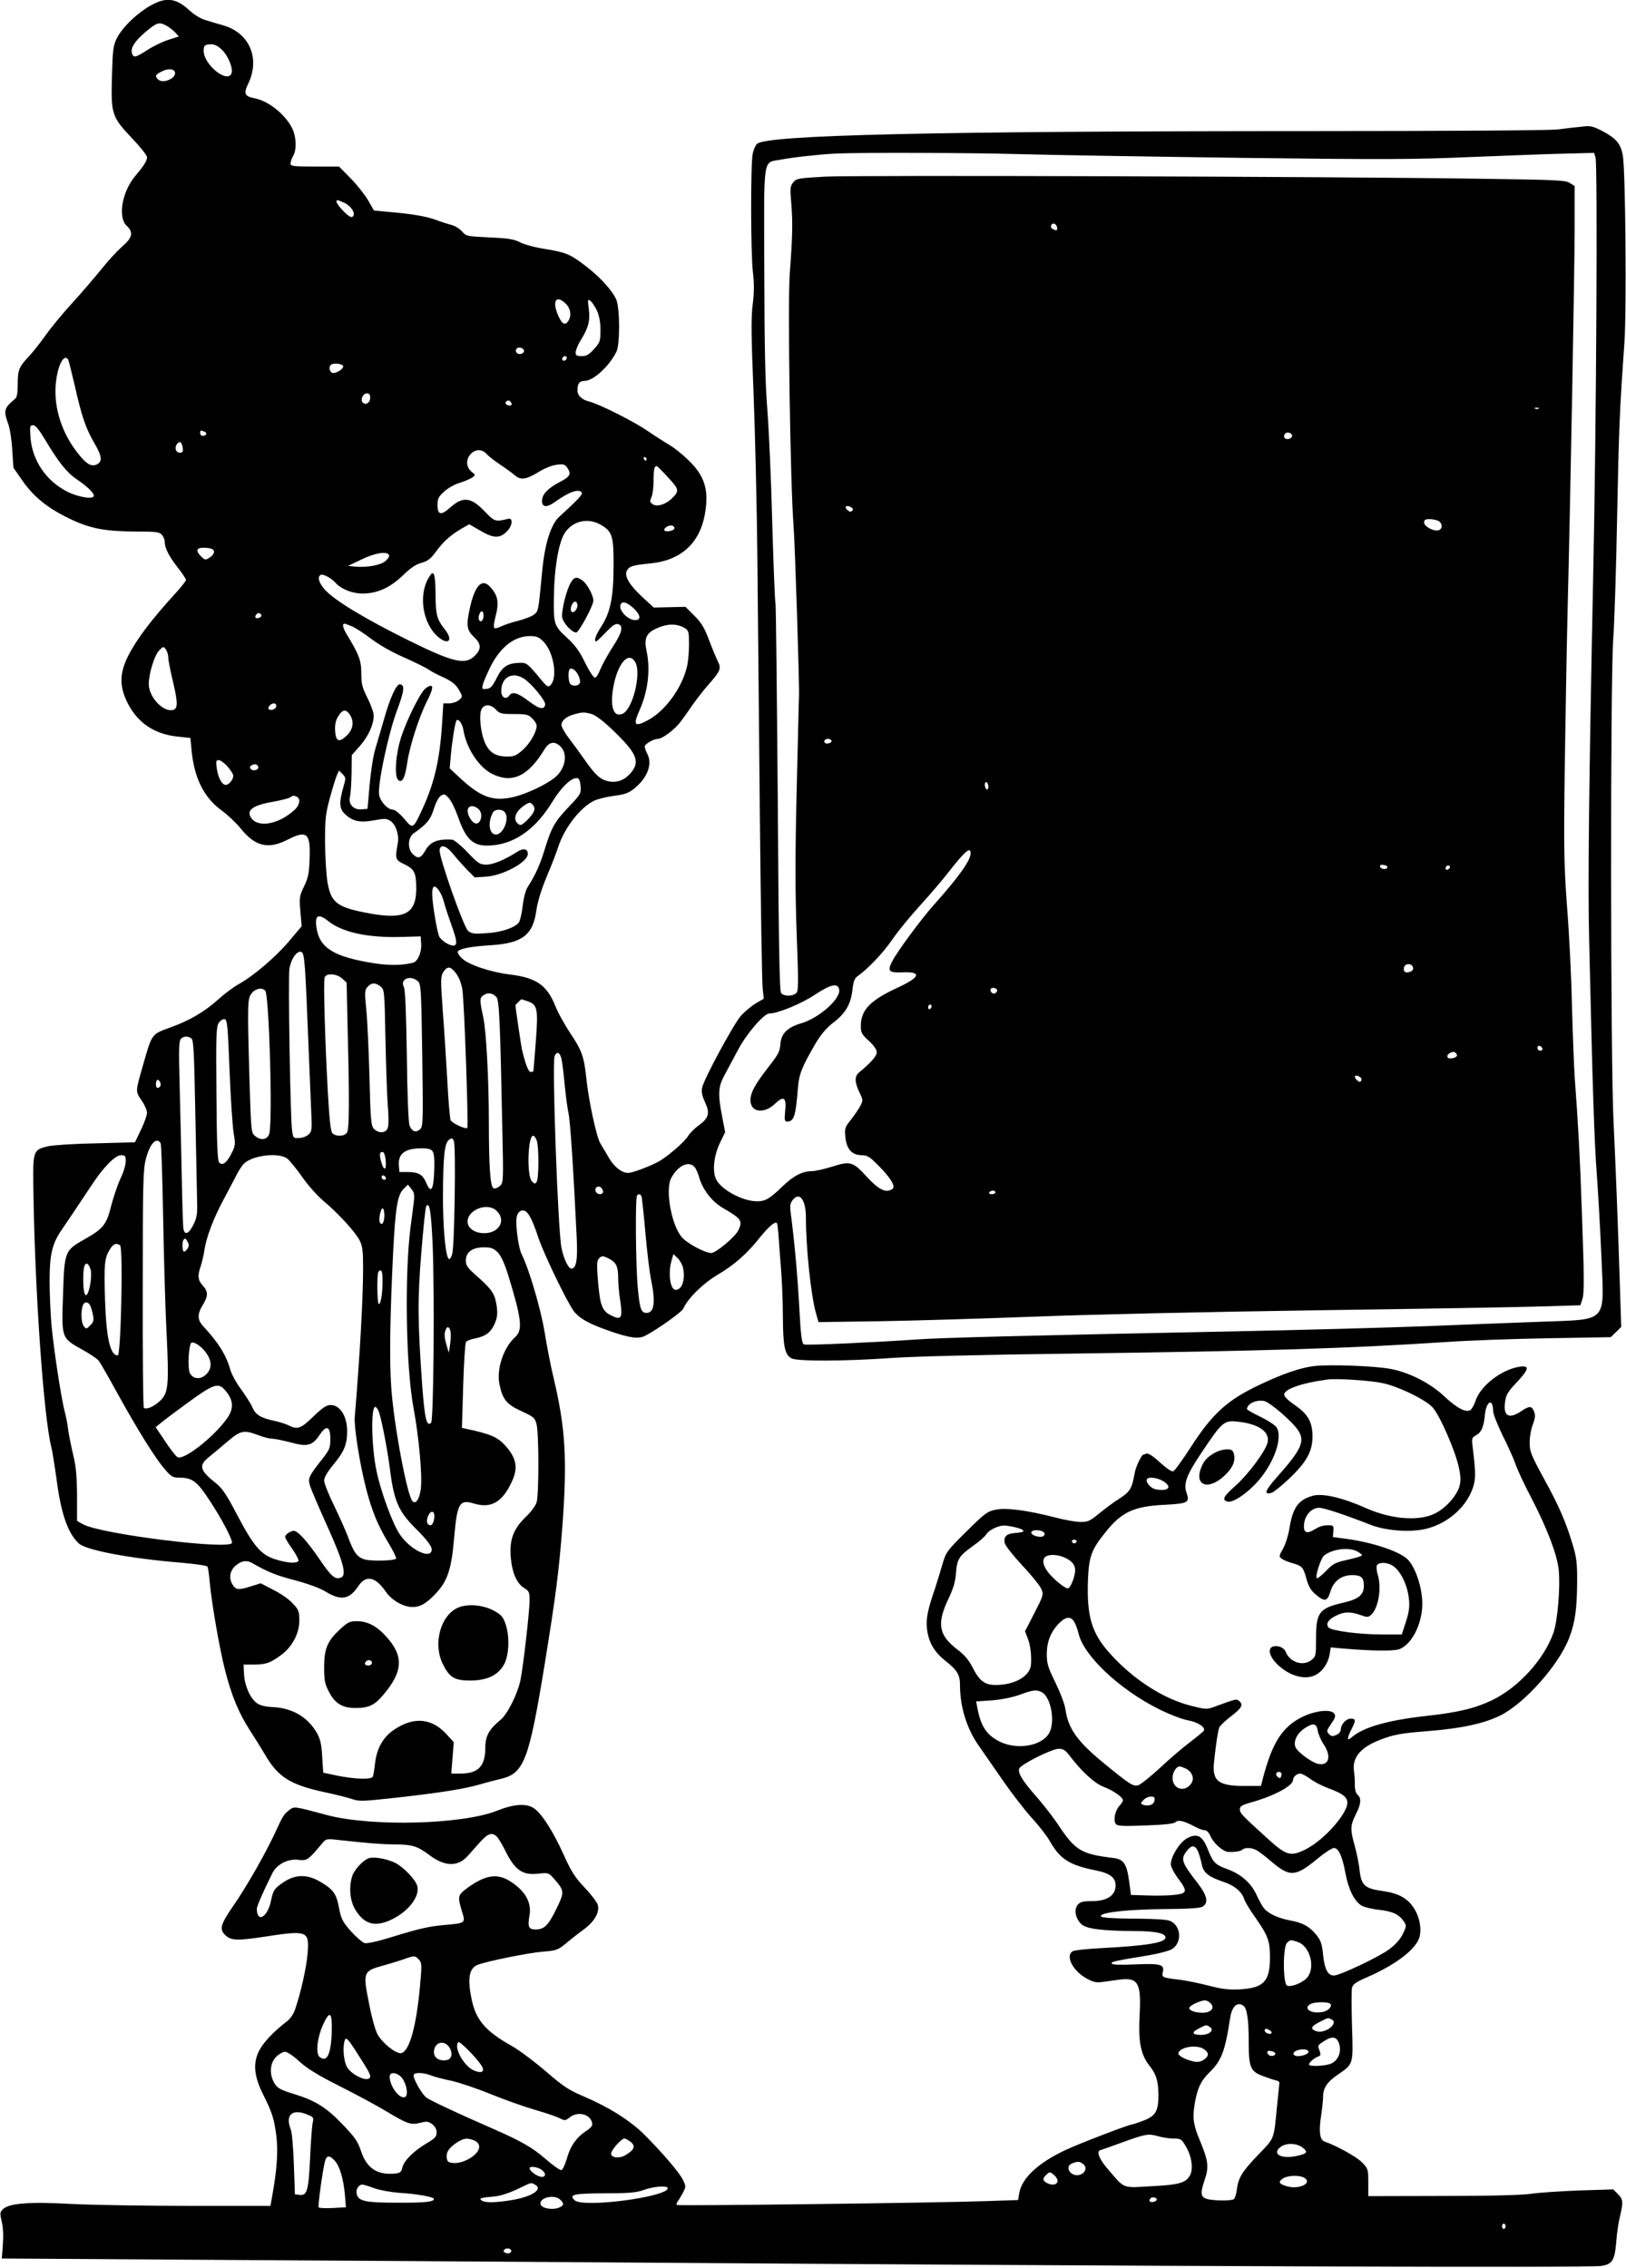
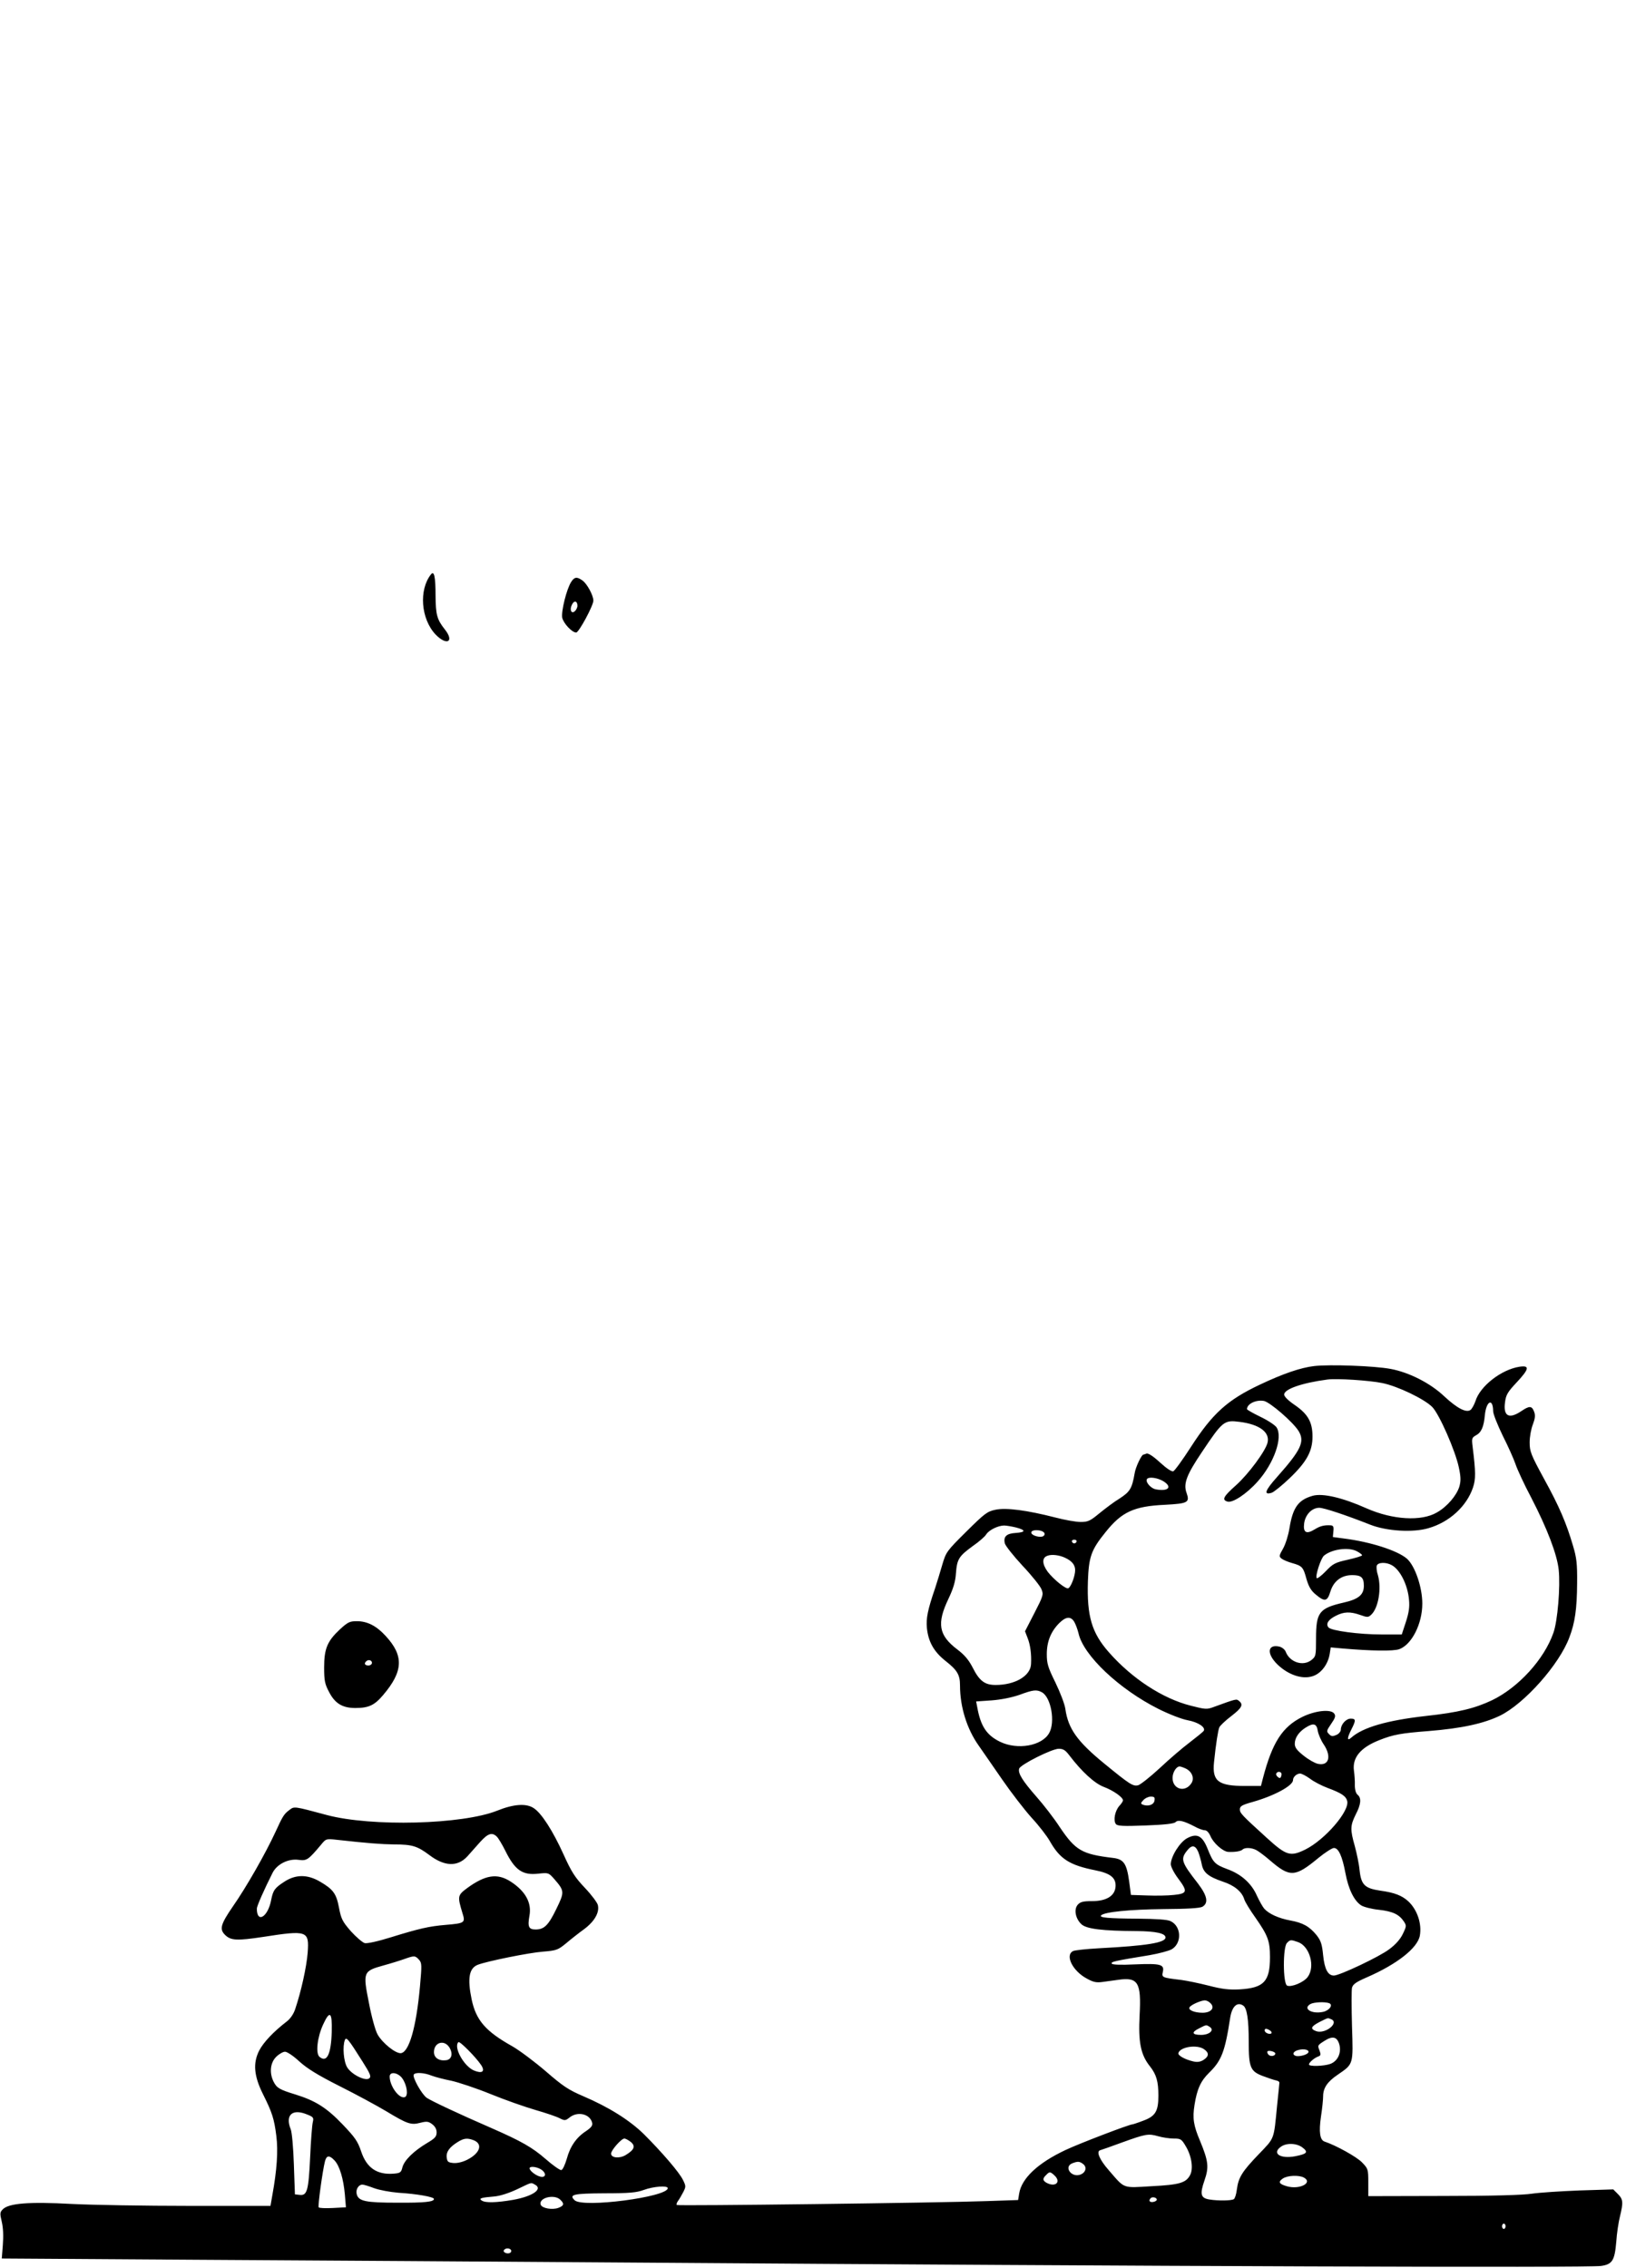
<svg xmlns="http://www.w3.org/2000/svg" version="1.0" width="918pt" height="1280pt" viewBox="0 0 918 1280" preserveAspectRatio="xMidYMid meet">
  <g transform="translate(0,1280) scale(0.1,-0.1)" fill="#000000" stroke="none">
-     <path d="M883 12785 c-86 -37 -190 -132 -225 -204 -19 -39 -22 -67 -26 -213 -6 -213 -1 -227 114 -349 46 -48 84 -96 84 -106 0 -21 -18 -49 -67 -107 -74 -88 -99 -233 -48 -280 40 -37 33 -68 -26 -118 -27 -24 -81 -82 -118 -129 -38 -47 -111 -132 -162 -188 -52 -56 -120 -139 -152 -184 -32 -45 -76 -100 -97 -122 -53 -56 -60 -74 -60 -154 0 -52 -4 -74 -16 -83 -61 -51 -65 -65 -38 -139 9 -24 20 -90 23 -146 l7 -103 50 -72 c64 -92 142 -155 264 -214 117 -57 201 -73 376 -74 114 0 133 -2 147 -18 10 -10 17 -28 17 -41 0 -34 24 -81 74 -145 25 -32 46 -63 46 -69 0 -6 -26 -39 -57 -73 -138 -151 -222 -262 -270 -357 -48 -97 -50 -169 -4 -262 56 -113 151 -178 281 -192 l75 -8 7 -75 c16 -154 70 -262 169 -334 33 -24 82 -70 108 -102 81 -101 155 -119 263 -64 111 57 132 39 126 -109 -3 -80 -8 -105 -31 -153 -26 -54 -28 -63 -21 -142 l7 -84 -71 -84 c-75 -89 -199 -195 -285 -243 -29 -16 -81 -55 -114 -85 -79 -71 -162 -120 -274 -160 -104 -38 -101 -34 -151 -210 -44 -153 -44 -149 -9 -200 17 -25 31 -56 31 -70 0 -14 -15 -57 -34 -96 l-34 -71 -218 -6 c-121 -2 -242 -10 -271 -16 -84 -20 -87 -25 -85 -214 7 -583 58 -1320 103 -1490 5 -21 18 -102 29 -181 25 -191 64 -302 126 -358 43 -38 293 -85 579 -108 77 -7 143 -16 146 -22 4 -5 9 -44 13 -87 11 -120 55 -375 87 -499 36 -142 78 -242 138 -335 26 -40 66 -104 89 -143 72 -124 143 -168 334 -209 62 -13 132 -31 156 -39 40 -14 60 -13 260 9 252 29 371 48 462 74 36 11 89 24 117 31 131 30 159 103 247 640 66 408 81 527 101 785 28 378 18 554 -50 840 -15 61 -37 175 -50 255 -22 134 -89 360 -129 439 -20 38 -38 180 -28 216 5 20 16 31 30 33 29 4 53 -37 92 -155 31 -92 156 -351 198 -411 31 -43 91 -76 212 -117 106 -37 157 -43 193 -24 72 38 205 133 214 152 27 60 112 143 194 192 94 55 167 119 241 213 47 58 84 90 94 79 3 -2 6 -31 9 -63 2 -33 8 -117 14 -189 6 -71 11 -197 11 -280 1 -165 11 -213 50 -232 34 -17 300 -16 555 2 121 9 518 19 1010 25 1118 15 1573 29 2135 66 129 9 390 18 580 21 l344 6 30 29 29 29 -7 217 c-12 380 -24 680 -36 932 -18 352 -19 2493 -2 2735 7 99 17 412 22 695 10 491 13 579 41 975 13 190 6 977 -9 1058 -12 66 -38 96 -113 136 -58 30 -69 32 -119 26 -30 -3 -93 -10 -140 -16 -49 -5 -629 -9 -1385 -9 -2125 0 -3081 -22 -3131 -72 -9 -8 -20 -33 -24 -54 -13 -54 -12 -571 1 -673 7 -61 7 -110 -1 -176 -10 -71 -9 -177 4 -495 9 -223 19 -648 22 -945 3 -297 9 -952 14 -1455 5 -503 12 -940 16 -971 l6 -56 -45 -26 c-25 -15 -62 -46 -84 -70 -43 -50 -209 -357 -219 -406 -5 -23 0 -46 16 -81 29 -62 22 -90 -33 -130 -24 -17 -51 -44 -61 -60 -21 -36 -123 -123 -175 -150 -55 -28 -143 -60 -164 -60 -36 0 -78 32 -108 83 -17 29 -39 66 -49 83 -22 33 -67 244 -80 370 -13 121 -25 155 -90 252 -32 48 -71 118 -85 155 -47 116 -107 158 -250 176 -116 14 -241 56 -278 93 -16 15 -26 32 -22 38 10 16 73 28 184 35 179 11 240 57 259 196 8 54 28 118 61 197 27 64 54 135 61 157 35 112 128 231 207 267 23 10 74 22 114 27 56 7 79 16 108 39 75 60 105 137 77 194 -9 17 -16 37 -16 44 0 15 50 44 76 44 20 0 79 42 112 79 13 14 46 60 74 101 28 41 75 101 104 133 60 68 67 85 47 124 -8 15 -30 68 -49 118 -27 72 -43 99 -84 140 l-50 50 -90 -2 -89 -2 -64 59 c-73 67 -104 119 -88 149 14 26 33 31 132 41 171 16 278 112 308 275 25 137 1 219 -93 308 -33 33 -81 71 -106 85 -25 15 -80 50 -124 80 -80 55 -278 154 -331 166 -40 10 -65 34 -65 62 0 39 11 54 40 54 49 0 138 81 180 164 21 42 20 248 -1 296 -24 53 -93 128 -173 189 -89 68 -110 76 -230 96 -54 8 -116 25 -139 37 -35 18 -65 23 -173 28 -128 6 -132 7 -155 33 -13 16 -40 32 -59 37 -19 5 -61 18 -92 30 -57 20 -133 33 -275 45 l-72 7 -32 56 c-17 30 -61 86 -98 124 l-67 68 -137 0 c-124 0 -137 2 -137 18 1 9 7 28 15 42 21 36 18 107 -5 155 -38 78 -135 156 -212 170 -57 11 -64 26 -37 82 69 142 8 286 -138 329 -32 9 -79 23 -104 31 -26 7 -64 31 -89 54 -66 62 -119 74 -187 44z m55 -129 c15 -8 37 -25 50 -38 l22 -24 -57 -18 c-32 -10 -85 -35 -119 -57 -68 -44 -80 -47 -89 -20 -9 30 14 67 77 121 65 54 75 57 116 36z m317 -139 c35 -35 62 -104 52 -131 -23 -59 -157 49 -157 127 0 31 7 37 43 37 20 0 40 -11 62 -33z m-268 -123 c13 -34 -67 -70 -95 -42 -18 18 -15 26 16 42 36 20 71 20 79 0z m4773 -464 c173 -5 736 -14 1250 -21 824 -10 978 -9 1300 5 201 8 438 17 528 19 l162 4 8 -26 c12 -46 5 -1508 -13 -2346 -24 -1173 -31 -1752 -23 -2070 19 -829 29 -1139 43 -1320 8 -110 20 -320 26 -466 16 -381 41 -354 -341 -369 -151 -5 -444 -17 -650 -25 -206 -8 -710 -22 -1120 -30 -1148 -23 -1614 -35 -1755 -45 -248 -17 -621 -34 -636 -28 -12 5 -18 46 -27 219 -11 189 -27 365 -48 524 -5 41 -3 54 12 73 39 48 74 -1 74 -101 0 -168 28 -435 56 -536 l15 -53 347 5 c191 3 586 15 877 26 310 12 977 27 1605 36 591 8 1164 18 1273 22 l199 6 9 26 c14 35 14 105 0 496 -11 323 -21 500 -41 770 -4 66 -11 244 -15 395 -3 151 -15 399 -27 550 -18 248 -20 326 -14 785 4 281 11 681 16 890 16 630 40 1925 40 2172 l0 233 -27 17 c-24 16 -72 18 -497 24 -857 13 -3548 21 -3710 12 -150 -9 -160 -10 -178 -33 -17 -21 -18 -33 -11 -114 9 -107 8 -185 -8 -396 -13 -169 3 -1191 21 -1425 8 -96 34 -906 31 -965 -1 -8 -6 -242 -13 -520 -9 -382 -9 -583 0 -825 11 -295 10 -321 -5 -332 -23 -18 -68 -16 -83 2 -9 11 -14 267 -19 1103 -5 599 -10 1093 -13 1098 -3 5 -11 207 -18 449 -6 242 -19 532 -28 645 -12 155 -16 346 -17 784 -2 661 -10 605 93 625 67 13 222 30 307 34 142 7 755 5 1045 -3z m-3815 -275 c39 -19 64 -60 47 -77 -8 -8 -21 -1 -52 29 -36 37 -50 63 -34 63 3 0 21 -7 39 -15z m4023 -138 c4 -19 -6 -21 -27 -8 -16 10 -5 34 12 28 7 -2 13 -11 15 -20z m-2773 -432 c28 -27 33 -71 11 -100 -19 -26 -38 -10 -61 50 -27 73 0 100 50 50z m176 -40 c12 -26 19 -64 19 -107 0 -64 -2 -70 -36 -108 -29 -32 -43 -40 -70 -40 -28 0 -34 4 -34 21 0 12 13 43 28 68 44 70 55 112 46 178 -7 55 -6 57 11 43 10 -8 26 -33 36 -55z m-413 -222 c5 -17 -26 -29 -40 -15 -6 6 -7 15 -3 22 9 14 37 9 43 -7z m242 -41 c0 -13 -12 -22 -22 -16 -10 6 -1 24 13 24 5 0 9 -4 9 -8z m-2815 -12 c3 -5 19 -69 36 -142 39 -174 63 -245 110 -326 46 -78 49 -108 14 -124 -32 -14 -61 5 -114 75 -92 121 -133 271 -113 406 13 91 46 145 67 111z m1552 -36 c5 -16 -43 -45 -61 -38 -19 7 -21 40 -3 48 20 8 60 2 64 -10z m153 -179 c0 -28 -25 -44 -42 -27 -15 15 1 52 23 52 14 0 19 -7 19 -25z m795 -26 c10 -15 -1 -23 -20 -15 -9 3 -13 10 -10 16 8 13 22 13 30 -1z m5802 -35 c-3 -3 -12 -4 -19 -1 -8 3 -5 6 6 6 11 1 17 -2 13 -5z m-8432 -176 c71 -120 122 -185 174 -220 62 -42 101 -79 101 -96 0 -22 -87 -9 -150 23 -120 61 -198 176 -208 307 -4 62 -3 68 15 68 13 0 33 -24 68 -82z m899 46 c18 -7 12 -24 -10 -24 -8 0 -14 7 -14 15 0 17 2 18 24 9z m6141 -24 c0 -8 -10 -16 -22 -18 -22 -3 -32 16 -16 32 12 11 38 2 38 -14z m-6263 -70 c2 -19 -1 -25 -17 -25 -23 0 -32 30 -14 51 15 18 26 8 31 -26z m1714 -31 c10 -12 46 -40 79 -62 33 -22 70 -49 82 -60 32 -28 63 -24 132 18 37 23 78 39 105 42 39 5 46 2 60 -19 23 -35 14 -49 -50 -82 -62 -33 -94 -67 -94 -103 0 -37 27 -39 73 -6 81 58 137 77 152 52 6 -9 -25 -42 -127 -135 -48 -43 -83 -155 -97 -309 -22 -229 -21 -223 -46 -244 -14 -10 -54 -26 -91 -35 -37 -9 -80 -24 -96 -32 -16 -8 -33 -12 -37 -9 -5 3 -3 29 5 58 23 88 17 124 -29 175 -45 49 -84 10 -112 -110 -24 -106 -21 -134 20 -172 43 -41 44 -68 6 -107 -54 -54 -121 -38 -371 85 -247 122 -421 227 -475 287 -34 38 -45 72 -25 84 13 8 60 -17 85 -45 31 -35 94 -60 152 -60 82 0 156 33 227 102 43 42 74 63 105 71 35 10 52 22 82 63 42 58 82 93 144 130 l44 25 61 -35 c76 -45 111 -46 151 -6 32 31 37 78 9 72 -74 -18 -77 -17 -133 41 -78 82 -124 87 -197 21 -50 -45 -70 -40 -70 16 0 35 6 47 38 76 21 19 59 41 88 49 28 9 59 22 70 30 19 14 19 15 -3 32 -33 27 -34 72 -3 103 26 26 62 25 86 -1z m904 -29 c0 -5 -2 -10 -4 -10 -3 0 -8 5 -11 10 -3 6 -1 10 4 10 6 0 11 -4 11 -10z m124 -107 c62 -67 63 -75 14 -121 -34 -31 -82 -44 -104 -27 -16 11 -16 17 -6 39 7 15 12 57 12 95 0 64 5 85 20 79 4 -2 33 -31 64 -65z m1037 -186 c-7 -7 -15 -6 -25 3 -22 17 -9 32 16 19 14 -8 17 -14 9 -22z m3310 -57 c24 -14 25 -46 0 -53 -28 -7 -81 22 -81 44 0 15 7 19 31 19 17 0 39 -5 50 -10z m-4731 -21 c67 -38 75 -63 74 -234 0 -176 -18 -262 -70 -342 -31 -48 -43 -83 -28 -83 3 0 28 23 54 51 31 33 54 50 66 47 36 -6 28 -46 -26 -128 -28 -43 -59 -100 -70 -126 -10 -27 -24 -49 -31 -49 -8 0 -33 38 -56 85 -30 63 -56 98 -96 135 -79 72 -82 80 -80 230 1 158 25 304 58 361 42 72 131 95 205 53z m417 -23 c-5 -14 -57 -21 -57 -7 0 14 31 30 47 24 8 -3 12 -11 10 -17z m-2599 -128 c2 -9 -8 -24 -23 -34 -26 -17 -27 -16 -52 8 -33 34 -22 50 30 46 30 -2 43 -8 45 -20z m988 -20 c4 -6 -4 -21 -19 -34 -28 -24 -103 -38 -172 -32 l-40 4 75 36 c76 37 143 48 156 26z m1379 -299 c41 -37 47 -69 11 -69 -43 0 -99 61 -81 90 11 18 33 11 70 -21z m-845 -43 c0 -27 -15 -42 -25 -26 -8 13 3 50 16 50 5 0 9 -11 9 -24z m-1255 4 c3 -6 -1 -13 -10 -16 -19 -8 -30 0 -20 15 8 14 22 14 30 1z m512 -65 c20 -8 68 -40 108 -70 43 -33 116 -75 183 -104 61 -27 123 -58 139 -68 15 -11 50 -30 78 -42 58 -26 81 -45 102 -85 15 -28 14 -31 -7 -48 -12 -10 -37 -18 -55 -18 l-32 0 -7 -112 c-13 -205 -43 -337 -113 -488 -51 -110 -52 -110 -101 -51 -24 28 -52 51 -62 51 -30 0 -70 42 -79 81 -12 51 50 345 101 481 41 110 44 141 17 146 -21 4 -59 -81 -94 -208 -15 -52 -36 -123 -46 -157 -11 -34 -25 -123 -32 -200 l-12 -138 -32 -3 c-46 -5 -78 29 -67 71 4 18 8 78 9 133 l1 102 47 53 c47 54 77 120 77 171 0 16 -16 60 -35 98 -30 59 -35 80 -35 137 0 73 -12 106 -73 207 -32 51 -38 76 -21 76 3 0 21 -7 41 -15z m1881 -11 c20 -13 22 -22 22 -92 0 -42 -5 -97 -11 -122 -28 -123 -124 -254 -223 -306 -74 -39 -83 -27 -45 58 48 109 62 228 39 336 -14 62 -2 95 42 118 67 35 128 38 176 8z m-799 -76 c57 -59 81 -203 39 -245 -14 -13 -20 -9 -54 32 -73 88 -81 95 -116 94 -71 -1 -101 -20 -133 -84 -25 -49 -35 -61 -58 -63 -26 -3 -27 -1 -21 25 4 15 25 63 46 106 56 107 132 166 219 167 39 0 51 -5 78 -32z m-2119 -89 c0 -15 12 -75 26 -134 30 -125 29 -159 -4 -163 -56 -8 -132 77 -132 147 0 57 31 160 57 188 25 26 26 26 39 8 8 -10 14 -31 14 -46z m2638 -29 c33 -64 -16 -262 -72 -288 -50 -23 -72 33 -55 140 23 142 89 220 127 148z m-323 -71 c8 -15 12 -35 9 -43 -8 -21 -50 -21 -58 0 -8 20 -8 69 0 77 11 11 35 -5 49 -34z m-309 -18 c44 -27 126 -127 122 -148 -6 -31 -33 -25 -89 17 -66 50 -95 59 -113 35 -19 -27 -46 -12 -46 25 0 77 61 111 126 71z m-1396 -155 c0 -16 -27 -29 -41 -20 -13 8 9 34 27 34 8 0 14 -6 14 -14z m1240 -21 c21 -23 31 -25 102 -25 70 0 82 -3 103 -25 14 -13 25 -32 25 -42 -1 -35 -37 -98 -78 -135 -36 -32 -49 -38 -88 -38 -65 0 -102 23 -126 78 -25 56 -35 160 -19 190 16 29 52 28 81 -3z m-826 -27 c27 -38 20 -86 -16 -119 -44 -42 -62 -35 -66 26 -2 36 3 59 18 83 23 38 43 41 64 10z m1366 2 c22 -6 67 -40 122 -93 136 -131 154 -177 97 -242 -35 -40 -79 -55 -127 -44 -42 9 -72 36 -130 119 -25 36 -65 91 -89 122 -24 31 -43 65 -43 76 0 25 27 48 70 60 47 13 59 14 100 2z m-724 -89 c17 -106 91 -217 169 -252 111 -51 198 -8 290 143 26 42 57 47 90 14 44 -44 26 -130 -38 -179 -50 -38 -152 -86 -219 -103 -117 -30 -188 -7 -301 96 l-68 63 6 71 c7 80 24 187 32 199 9 15 33 -15 39 -52z m2078 -60 c7 -11 -22 -23 -35 -15 -5 3 -7 10 -4 15 8 12 32 12 39 0z m-3413 -143 c16 -18 32 -41 35 -51 6 -20 -21 -57 -42 -57 -21 0 -43 42 -50 93 -6 40 -4 47 10 47 10 0 30 -15 47 -32z m177 -6 c5 -17 -27 -27 -41 -13 -9 9 -8 14 3 21 18 11 32 8 38 -8z m482 -109 c-26 -91 -25 -126 5 -155 43 -43 86 -53 166 -38 60 11 71 11 93 -3 31 -21 50 -78 42 -125 -16 -91 -15 -95 37 -120 57 -27 67 -48 67 -138 0 -140 -65 -175 -260 -140 -186 34 -220 58 -241 176 -7 41 -13 143 -14 225 0 134 3 161 28 254 16 57 33 114 40 128 l11 24 20 -20 c19 -19 19 -24 6 -68z m1338 -1 c3 -40 0 -46 -66 -115 -81 -85 -99 -118 -137 -242 -26 -85 -51 -141 -96 -212 -12 -19 -23 -61 -28 -107 -5 -42 -15 -84 -22 -93 -26 -31 -100 -55 -183 -60 -69 -5 -84 -3 -103 13 -26 22 -166 420 -161 457 5 35 39 24 78 -25 19 -24 54 -63 77 -87 l43 -43 63 4 c97 6 237 82 237 129 0 29 -26 34 -62 10 -69 -44 -134 -71 -172 -71 -36 0 -46 6 -107 70 -37 39 -76 70 -86 71 -83 5 -124 -12 -152 -62 -25 -44 -42 -48 -71 -19 -31 31 -27 94 6 117 74 52 94 76 113 136 11 36 27 67 39 75 19 13 24 11 45 -12 14 -14 37 -61 52 -104 49 -141 92 -175 205 -162 126 14 239 98 328 244 52 85 110 140 142 134 10 -2 16 -18 18 -46z m2302 -3 c0 -11 -4 -17 -10 -14 -5 3 -10 15 -10 26 0 11 5 17 10 14 6 -3 10 -15 10 -26z m-3906 -55 c25 -10 19 -48 -11 -75 -89 -82 -206 -103 -245 -45 -29 42 9 71 119 90 45 8 90 19 100 25 22 13 18 12 37 5z m1336 -49 c16 -20 6 -45 -35 -85 -29 -28 -37 -31 -50 -20 -31 25 -16 70 35 104 30 20 34 20 50 1z m-305 -25 c20 -22 14 -67 -10 -77 -29 -11 -71 68 -48 90 12 13 40 7 58 -13z m143 -12 c32 -32 -5 -128 -48 -128 -38 0 -48 66 -18 123 10 20 48 23 66 5z m2632 -234 c0 -40 -67 -134 -211 -295 -71 -80 -206 -263 -233 -317 -27 -53 -17 -63 58 -60 111 5 103 -26 -21 -84 -160 -73 -213 -128 -213 -219 0 -37 5 -47 45 -83 29 -27 45 -50 45 -65 0 -21 -31 -57 -101 -115 -25 -21 -24 -55 3 -111 21 -43 21 -46 5 -77 -10 -18 -33 -53 -53 -78 -34 -42 -36 -48 -31 -100 7 -67 38 -100 93 -100 30 0 45 -9 93 -58 69 -69 100 -120 79 -133 -37 -24 -76 -5 -147 72 -74 82 -92 87 -191 55 -45 -14 -97 -26 -116 -26 -53 0 -104 -26 -164 -84 -76 -73 -98 -86 -147 -86 -79 0 -199 64 -229 122 -24 46 -14 138 22 210 l28 58 -17 88 c-25 129 -22 169 13 233 16 30 51 95 77 144 48 91 146 205 177 205 47 0 181 55 257 106 91 60 131 68 137 27 7 -52 -115 -159 -213 -188 -79 -23 -115 -58 -119 -118 -3 -40 -12 -59 -62 -122 -79 -102 -106 -149 -107 -192 -2 -71 76 -83 139 -22 49 47 65 35 57 -41 -5 -51 -3 -60 10 -60 40 0 49 29 62 190 6 78 22 118 102 255 27 45 59 83 91 108 74 55 104 106 114 185 6 52 12 70 29 82 59 41 145 132 198 209 32 47 103 133 156 191 53 58 126 143 162 190 90 115 123 144 123 104z m2353 -79 c-4 -15 -36 -12 -41 3 -3 9 3 13 19 10 13 -1 23 -7 22 -13z m348 -8 c-13 -13 -26 -3 -16 12 3 6 11 8 17 5 6 -4 6 -10 -1 -17z m-5675 -186 c8 -31 26 -85 39 -121 34 -95 38 -119 21 -126 -18 -7 -68 21 -85 48 -12 19 -41 190 -41 244 0 17 3 34 7 37 14 14 44 -29 59 -82z m-651 -111 c80 -63 225 -94 415 -88 l105 3 3 -42 c3 -47 -19 -99 -45 -106 -55 -16 -139 -17 -225 -3 -224 36 -304 86 -321 199 -11 73 9 84 68 37z m-133 -270 c4 -52 12 -228 18 -390 7 -162 14 -347 17 -410 5 -107 4 -116 -15 -133 -11 -11 -36 -20 -54 -20 -31 -2 -33 0 -39 43 -10 68 -23 859 -15 912 8 53 40 101 65 96 13 -3 17 -22 23 -98z m6256 8 c2 -9 -5 -19 -17 -23 -28 -9 -40 1 -34 26 7 24 46 23 51 -3z m-5403 -32 c15 -19 30 -57 35 -88 11 -60 36 -775 28 -784 -10 -9 -86 27 -94 44 -4 9 -13 114 -19 232 -7 118 -18 297 -26 396 -12 168 -11 184 4 208 23 35 41 33 72 -8z m-643 -29 l25 -23 6 -274 c10 -385 9 -548 -3 -571 -13 -23 -62 -26 -83 -5 -10 10 -17 72 -26 232 -16 284 -26 628 -18 648 10 25 69 21 99 -7z m426 -14 c19 -17 20 -34 26 -419 5 -380 5 -402 -13 -418 -23 -21 -46 -12 -59 22 -6 16 -13 183 -15 394 -4 248 -9 373 -17 388 -23 44 36 69 78 33z m-209 -31 c21 -17 22 -25 27 -287 3 -149 9 -319 13 -379 6 -63 6 -119 0 -133 -11 -29 -51 -31 -77 -5 -17 17 -20 45 -26 293 -4 151 -12 323 -18 382 -10 98 -9 109 7 127 22 25 46 25 74 2z m3481 -22 c0 -5 -5 -12 -11 -16 -14 -8 -33 11 -25 25 7 11 36 4 36 -9z m-4132 -2 c21 -28 42 -716 23 -803 -8 -37 -46 -45 -80 -17 -23 18 -23 23 -32 303 -13 451 -12 472 12 503 22 28 60 34 77 14z m1305 -36 c16 -18 21 -145 33 -742 7 -301 6 -305 -14 -324 -12 -10 -27 -16 -35 -13 -19 7 -27 120 -27 377 0 237 -15 513 -31 585 -22 104 -22 112 1 128 24 17 52 13 73 -11z m176 -23 c56 -20 60 -42 46 -229 -7 -91 -13 -166 -14 -167 -1 -2 -7 -3 -15 -3 -13 0 -30 45 -50 131 -4 20 -36 234 -36 245 0 3 31 34 34 34 2 0 17 -5 35 -11z m2281 -28 c0 -6 -4 -13 -10 -16 -5 -3 -10 1 -10 9 0 9 5 16 10 16 6 0 10 -4 10 -9z m-3964 -361 c6 -157 17 -316 23 -354 11 -64 10 -72 -11 -114 -27 -54 -51 -73 -70 -54 -10 10 -14 100 -16 389 -3 331 -1 378 13 400 9 13 24 23 33 21 15 -3 18 -34 28 -288z m-216 180 c13 -8 16 -73 23 -432 5 -233 9 -457 10 -498 2 -61 -2 -84 -21 -122 -25 -51 -49 -62 -56 -25 -3 12 -7 150 -10 307 -3 157 -9 390 -12 517 -5 180 -4 236 6 248 14 17 38 19 60 5z m7628 -58 c2 -7 -3 -12 -12 -12 -9 0 -16 7 -16 16 0 17 22 14 28 -4z m-483 -42 c-8 -13 -45 -19 -52 -8 -10 17 28 40 44 27 7 -6 11 -15 8 -19z m-5054 -21 c4 -19 12 -86 18 -149 6 -63 16 -133 21 -155 9 -35 28 -320 46 -700 6 -124 -2 -175 -30 -175 -17 0 -43 54 -56 117 -20 97 -54 1042 -39 1081 12 32 32 23 40 -19z m4508 -98 c7 -5 10 -14 6 -20 -5 -9 -10 -9 -21 0 -26 22 -14 38 15 20z m-6774 -51 c-3 -6 -10 -10 -16 -10 -10 0 -12 33 -2 44 9 9 26 -22 18 -34z m2125 -306 c13 -32 13 -214 0 -234 -8 -13 -12 -13 -27 3 -30 29 -23 257 7 257 6 0 15 -12 20 -26z m-463 -324 c-3 -198 -8 -305 -16 -325 -10 -23 -14 -27 -21 -15 -17 32 -30 191 -29 359 1 218 9 289 34 308 17 12 20 11 28 -9 5 -13 7 -156 4 -318z m-1660 308 c4 -7 10 -193 14 -413 4 -220 12 -512 19 -649 15 -306 11 -349 -37 -393 -35 -33 -78 -51 -91 -38 -4 4 -7 307 -6 673 0 596 2 674 18 732 22 85 59 125 83 88z m1534 -44 c9 -11 13 -41 11 -98 -3 -121 -18 -148 -45 -83 -20 47 -42 61 -101 62 l-51 0 -3 38 c-5 65 34 95 124 96 36 1 56 -4 65 -15z m-263 -58 c4 -56 -12 -55 -27 1 -11 39 -6 56 12 50 7 -2 13 -25 15 -51z m-1468 -1 c0 -19 -13 -63 -30 -97 -16 -35 -39 -103 -52 -153 -27 -107 -44 -129 -148 -188 -115 -65 -116 -67 -124 -312 -9 -249 -10 -246 108 -312 44 -24 87 -53 95 -65 9 -12 56 -94 104 -182 112 -203 217 -372 269 -430 34 -40 45 -46 79 -46 75 0 101 -19 174 -131 67 -102 125 -212 125 -236 0 -44 -749 49 -843 105 l-32 18 0 145 c-1 112 -6 163 -22 229 -11 47 -24 110 -28 140 -3 30 -13 78 -20 105 -19 70 -63 358 -75 495 -5 63 -10 172 -10 241 0 143 14 207 63 280 41 60 118 175 175 261 66 100 132 168 165 168 24 0 27 -4 27 -35z m913 15 c14 -12 52 -58 84 -104 32 -46 85 -105 118 -133 82 -68 181 -176 205 -223 17 -33 20 -59 20 -162 0 -172 -20 -516 -47 -834 -5 -58 27 -259 63 -402 34 -131 67 -211 127 -310 27 -45 47 -86 43 -89 -13 -13 -143 -15 -179 -4 -42 14 -60 39 -93 129 -14 37 -50 117 -80 179 -30 61 -54 123 -54 137 0 17 19 50 55 93 59 72 75 111 75 185 0 85 -40 148 -93 148 -24 0 -45 -14 -98 -65 -71 -69 -90 -75 -139 -50 -16 8 -53 20 -82 26 -76 16 -106 35 -123 76 -8 19 -37 65 -64 102 -27 36 -54 86 -61 111 -22 81 -68 154 -152 244 -34 36 -35 69 -3 121 31 51 31 75 0 109 -28 31 -31 56 -11 112 7 22 16 60 20 87 11 75 52 182 108 286 28 53 62 116 74 141 13 25 32 54 43 64 52 47 197 63 244 26z m2299 -47 c8 -10 20 -37 26 -60 20 -68 71 -134 132 -170 106 -62 114 -72 89 -126 -16 -36 -127 -129 -153 -129 -35 0 -135 53 -166 89 -59 66 -95 267 -61 333 38 72 100 101 133 63z m-1745 -69 c-9 -9 -28 6 -21 18 4 6 10 6 17 -1 6 -6 8 -13 4 -17z m159 -129 c-3 -27 -10 -84 -16 -125 -37 -267 -29 -806 15 -1038 30 -162 50 -381 41 -455 -8 -58 -28 -89 -47 -70 -30 30 -106 434 -120 643 -11 149 -7 409 11 770 13 245 24 315 58 349 l25 25 20 -25 c16 -19 18 -33 13 -74z m1068 54 c-9 -15 -34 -10 -41 7 -9 23 19 38 34 17 7 -9 10 -20 7 -24z m2216 1 c0 -5 -9 -10 -21 -10 -11 0 -17 5 -14 10 3 6 13 10 21 10 8 0 14 -4 14 -10z m-1996 -32 c2 -13 12 -106 21 -208 9 -102 23 -216 31 -253 26 -128 18 -187 -26 -187 -30 0 -38 22 -49 140 -12 126 -15 513 -4 523 12 13 23 7 27 -15z m-1181 -270 c11 -289 5 -984 -9 -998 -25 -25 -36 21 -50 207 -26 364 -27 490 -5 756 11 136 23 252 27 258 19 31 28 -26 37 -223z m362 197 c54 -53 13 -125 -71 -125 -54 0 -94 28 -94 65 0 69 115 111 165 60z m-635 -24 c0 -40 -13 -61 -25 -41 -9 15 4 80 15 80 6 0 10 -18 10 -39z m-1110 -151 c8 -15 7 -25 -3 -40 -8 -11 -17 -17 -20 -13 -9 8 -9 58 0 66 9 10 11 9 23 -13z m-382 -18 c18 -12 5 -622 -13 -622 -43 0 -65 98 -72 316 -6 199 -3 233 27 282 20 32 34 38 58 24z m2132 -40 c19 -20 37 -59 59 -128 77 -251 83 -311 40 -350 -66 -59 -107 -182 -89 -267 17 -85 41 -114 125 -152 67 -31 75 -37 84 -72 14 -47 14 -396 1 -441 -5 -19 -32 -56 -63 -85 -70 -68 -92 -129 -83 -231 8 -85 35 -145 76 -169 27 -17 30 -23 30 -70 0 -60 -35 -366 -51 -447 -15 -77 -73 -193 -111 -225 -67 -55 -88 -93 -88 -159 0 -105 -40 -146 -141 -146 l-51 0 7 89 7 88 -38 42 c-85 94 -185 104 -297 30 -62 -41 -99 -104 -109 -188 -4 -36 -10 -72 -13 -78 -6 -18 -101 -15 -200 5 l-80 17 -6 91 c-4 74 -11 100 -32 137 -52 87 -136 136 -244 142 -44 2 -74 9 -92 22 -38 27 -70 99 -73 163 l-3 55 60 0 c67 1 91 9 152 54 62 45 103 122 103 193 0 52 -3 62 -36 97 -19 22 -68 57 -109 77 l-73 38 -54 -17 c-71 -22 -84 -21 -102 5 -26 37 -20 83 15 112 33 28 62 32 95 13 83 -48 134 -69 239 -96 72 -19 140 -44 170 -62 89 -55 137 -48 188 29 44 65 97 54 157 -34 33 -47 98 -84 149 -84 44 0 79 20 132 77 66 70 88 137 103 313 17 197 30 219 112 194 96 -29 160 7 213 122 38 79 27 136 -38 207 -42 46 -84 64 -215 92 l-28 6 7 237 c4 130 11 242 16 248 6 7 26 15 47 19 62 12 92 33 114 82 15 35 18 55 13 96 -10 73 -24 95 -104 167 -61 53 -71 67 -71 95 0 48 37 75 102 75 41 0 54 -5 78 -28z m1046 -86 c15 -66 -5 -126 -41 -126 -31 0 -44 91 -24 164 l11 38 23 -22 c13 -12 27 -37 31 -54z m-416 49 c39 -20 50 -43 50 -107 0 -29 5 -88 12 -131 14 -95 6 -109 -46 -84 -56 26 -67 54 -79 187 -8 94 -8 122 3 135 16 19 24 19 60 0z m-2928 -61 c4 -16 3 -54 -3 -86 -18 -90 -39 -72 -39 32 0 65 7 93 23 87 6 -2 14 -17 19 -33z m1648 -61 c0 -73 -10 -133 -21 -133 -10 0 -12 173 -2 183 16 17 23 3 23 -50z m-1651 -141 c5 -9 12 -34 16 -54 6 -30 3 -40 -16 -59 -21 -21 -23 -21 -36 -4 -14 20 -17 74 -7 113 8 26 30 29 43 4z m2035 -149 c2 -16 1 -48 -3 -73 l-7 -45 -12 40 c-13 45 -15 66 -6 89 9 24 22 19 28 -11z m-1377 -123 c30 -44 29 -85 -2 -116 -32 -32 -74 -29 -93 6 -12 24 -9 130 5 167 8 20 62 -14 90 -57z m100 -202 c52 -57 56 -107 14 -165 -78 -108 -245 -237 -279 -217 -10 6 -41 46 -70 90 l-53 79 28 23 c15 13 86 66 157 118 139 101 167 111 203 72z m870 -121 c14 -31 49 -209 63 -317 23 -188 48 -248 144 -344 76 -76 100 -110 92 -131 -16 -44 -126 15 -180 97 -40 59 -107 243 -130 355 -29 135 -33 363 -7 363 4 0 13 -11 18 -23z m-272 -158 c0 -51 -4 -61 -45 -113 -78 -99 -83 -110 -69 -153 6 -21 50 -123 97 -227 91 -202 111 -277 77 -290 -34 -12 -54 5 -124 108 -66 97 -120 156 -142 156 -19 0 -49 -21 -49 -34 0 -7 18 -38 41 -69 22 -32 37 -62 34 -67 -10 -15 -64 -12 -130 9 -81 25 -123 74 -216 251 -59 113 -83 149 -119 178 -94 75 -101 101 -36 152 24 19 71 59 105 88 70 59 89 62 169 32 29 -11 64 -20 78 -20 15 0 62 -10 105 -21 94 -26 123 -19 164 43 38 57 60 49 60 -23z m587 -445 c-4 -34 -16 -49 -31 -40 -14 9 -14 32 0 57 15 29 35 18 31 -17z" />
    <path d="M2433 9558 c-69 -87 -57 -251 26 -339 64 -66 108 -41 52 29 -44 56 -51 82 -52 190 0 108 -8 143 -26 120z" />
    <path d="M3225 9516 c-26 -40 -57 -165 -51 -202 7 -32 55 -84 79 -84 15 0 97 152 97 180 0 30 -36 96 -62 114 -31 22 -45 20 -63 -8z m35 -135 c0 -10 -7 -24 -15 -31 -20 -17 -31 10 -15 39 12 24 30 19 30 -8z" />
-     <path d="M2404 8916 c-29 -20 -106 -175 -139 -276 -31 -95 -40 -219 -17 -242 21 -21 39 11 51 96 13 92 66 257 110 345 43 84 41 109 -5 77z" />
-     <path d="M2585 3726 c-99 -44 -142 -206 -84 -320 37 -74 66 -91 153 -91 97 0 161 31 194 95 27 55 30 162 4 230 -14 38 -25 49 -71 73 -61 30 -144 36 -196 13z" />
    <path d="M1918 3603 c-70 -66 -88 -108 -88 -214 0 -75 4 -94 28 -139 33 -64 75 -90 148 -90 75 0 108 15 157 73 114 134 118 222 14 334 -52 57 -104 83 -162 83 -41 0 -51 -5 -97 -47z m182 -188 c0 -8 -9 -15 -20 -15 -20 0 -26 11 -13 23 12 13 33 7 33 -8z" />
    <path d="M7420 5090 c-77 -9 -176 -43 -305 -104 -185 -87 -269 -163 -391 -352 -47 -73 -92 -135 -100 -138 -9 -3 -38 16 -75 50 -38 35 -66 53 -76 50 -8 -3 -16 -6 -18 -6 -10 0 -44 -71 -49 -105 -15 -86 -26 -104 -84 -142 -32 -19 -83 -58 -115 -84 -52 -43 -64 -49 -106 -49 -26 0 -89 11 -142 25 -160 41 -279 57 -339 44 -47 -10 -61 -21 -165 -124 -111 -110 -114 -115 -135 -186 -12 -41 -30 -101 -41 -134 -42 -122 -51 -170 -46 -223 8 -79 40 -135 106 -187 66 -52 81 -78 81 -138 0 -121 39 -246 106 -340 24 -34 83 -120 133 -192 49 -71 123 -167 164 -213 42 -45 89 -106 105 -135 57 -100 111 -134 256 -163 86 -17 118 -43 114 -93 -4 -52 -52 -81 -133 -81 -49 0 -66 -4 -80 -20 -23 -25 -14 -78 20 -110 28 -27 119 -38 312 -39 110 -1 163 -13 163 -36 0 -30 -107 -47 -375 -61 -72 -4 -138 -11 -147 -16 -46 -23 -3 -111 76 -154 39 -22 56 -25 92 -20 24 3 64 9 88 12 111 16 130 -15 120 -199 -8 -153 6 -224 58 -289 37 -47 48 -86 48 -166 0 -88 -17 -116 -85 -141 -31 -12 -59 -21 -62 -21 -17 0 -300 -108 -378 -145 -155 -73 -247 -159 -261 -245 l-6 -37 -177 -6 c-274 -10 -1744 -28 -1750 -22 -3 3 0 14 7 23 7 9 20 32 29 49 16 31 16 35 -1 69 -19 41 -117 155 -221 259 -81 79 -197 152 -342 214 -84 36 -114 56 -211 140 -63 54 -148 118 -190 142 -150 84 -204 146 -229 263 -25 120 -15 178 35 197 52 20 289 68 368 74 76 6 85 10 130 47 27 23 73 59 102 80 59 44 88 95 77 137 -4 14 -36 57 -73 96 -56 59 -76 90 -121 190 -60 132 -124 232 -168 260 -42 28 -113 23 -205 -14 -197 -79 -711 -92 -963 -25 -190 51 -183 50 -213 27 -28 -21 -36 -33 -77 -123 -56 -121 -164 -311 -241 -421 -68 -99 -76 -127 -44 -159 33 -33 68 -34 215 -12 251 39 261 35 252 -89 -6 -79 -37 -220 -71 -320 -9 -27 -28 -54 -48 -69 -73 -56 -131 -117 -155 -164 -36 -71 -29 -144 22 -246 51 -102 63 -138 75 -235 11 -85 3 -194 -22 -332 l-11 -63 -456 0 c-251 0 -551 5 -668 11 -238 13 -353 4 -387 -30 -17 -17 -17 -24 -6 -71 8 -34 10 -80 6 -130 l-6 -77 1087 -7 c599 -3 1716 -11 2483 -16 2942 -21 5389 -30 5459 -19 64 9 77 31 86 136 3 48 13 113 21 144 19 79 18 96 -12 126 l-26 26 -192 -6 c-105 -4 -225 -12 -266 -18 -49 -8 -225 -13 -500 -13 l-425 -1 0 77 c0 74 -1 78 -35 113 -29 31 -148 97 -212 118 -26 9 -33 53 -20 142 7 45 12 96 12 114 0 46 24 82 82 121 90 62 88 55 81 274 -3 106 -3 204 0 217 5 20 24 33 84 59 170 74 286 165 299 235 12 67 -14 145 -64 193 -37 34 -79 50 -158 61 -89 13 -109 33 -118 114 -3 35 -16 96 -27 137 -27 95 -26 116 5 179 30 57 33 93 11 111 -10 8 -16 29 -16 54 1 23 -2 60 -5 82 -10 74 37 131 144 173 78 31 123 39 278 51 186 15 310 42 403 87 138 68 334 288 391 441 32 83 43 161 44 307 1 110 -3 143 -23 210 -38 129 -77 221 -164 379 -74 136 -81 154 -81 205 0 31 8 76 18 101 13 35 15 52 7 73 -13 33 -26 34 -73 2 -69 -46 -102 -28 -91 51 5 41 15 58 65 111 72 77 76 98 16 89 -102 -16 -222 -109 -248 -194 -7 -20 -19 -42 -27 -49 -24 -19 -76 8 -149 76 -79 75 -200 136 -304 155 -92 17 -342 26 -430 16z m384 -96 c86 -17 240 -91 283 -136 40 -42 129 -245 149 -339 12 -56 12 -78 3 -110 -16 -50 -68 -112 -126 -145 -88 -52 -251 -42 -398 23 -137 61 -247 86 -303 71 -82 -23 -113 -66 -132 -183 -6 -39 -22 -90 -36 -115 -24 -42 -24 -45 -7 -58 10 -7 36 -18 58 -24 57 -16 63 -23 81 -90 13 -44 26 -66 53 -88 50 -42 65 -39 82 17 18 59 62 93 123 93 51 0 66 -13 66 -60 0 -51 -30 -76 -114 -95 -139 -32 -156 -55 -156 -204 0 -97 -1 -100 -27 -121 -47 -36 -121 -12 -144 47 -4 12 -20 25 -34 29 -70 17 -76 -40 -11 -102 60 -57 137 -83 195 -65 48 14 88 66 98 125 l6 38 66 -6 c163 -14 287 -16 321 -4 71 26 130 144 130 257 0 93 -41 212 -86 253 -52 46 -206 96 -359 115 l-60 8 3 33 c3 25 -1 32 -15 33 -36 2 -59 -3 -91 -23 -47 -29 -66 -18 -59 35 7 49 44 87 85 87 27 0 150 -41 287 -95 93 -37 243 -46 330 -20 118 34 215 123 251 229 16 48 16 86 -2 231 -6 47 -4 51 19 64 30 16 44 47 50 113 8 82 46 100 47 23 0 -16 25 -78 54 -138 30 -59 62 -131 72 -160 9 -28 49 -115 90 -192 88 -170 145 -318 154 -405 10 -93 -6 -290 -30 -356 -52 -149 -197 -308 -346 -380 -97 -46 -190 -69 -374 -89 -220 -25 -356 -64 -422 -123 -24 -21 -23 -1 2 48 26 51 25 60 -4 60 -27 0 -56 -33 -56 -62 0 -10 -11 -24 -25 -30 -21 -9 -29 -9 -42 5 -15 15 -14 19 12 57 23 33 27 45 18 58 -18 27 -106 18 -180 -18 -113 -56 -170 -144 -223 -347 l-11 -43 -90 0 c-151 0 -186 27 -175 134 11 107 23 181 30 197 4 9 34 38 67 63 61 47 70 65 44 86 -15 12 -13 13 -142 -34 -39 -15 -48 -14 -130 7 -159 40 -332 153 -463 302 -97 110 -124 204 -118 400 5 138 18 177 100 278 91 114 160 146 336 154 129 7 140 13 121 67 -19 52 0 102 87 231 117 175 125 181 212 170 113 -14 173 -59 158 -118 -12 -48 -108 -177 -177 -239 -73 -65 -82 -83 -49 -93 29 -9 109 44 171 114 92 103 143 249 106 305 -9 13 -50 40 -92 60 -41 20 -75 39 -75 43 1 30 51 54 96 46 34 -7 163 -118 195 -169 37 -60 15 -107 -120 -259 -69 -77 -79 -105 -31 -90 12 4 58 41 101 82 96 92 129 152 129 235 0 82 -26 127 -100 178 -37 25 -60 48 -60 59 0 31 101 66 245 85 51 7 237 -5 309 -20z m-1236 -554 c53 -33 28 -59 -42 -46 -31 6 -63 45 -49 60 13 12 59 5 91 -14z m-832 -261 c57 -15 56 -27 -2 -31 -52 -3 -70 -21 -61 -59 4 -14 48 -70 100 -126 52 -55 100 -115 107 -133 12 -30 10 -37 -40 -134 l-53 -103 15 -39 c15 -38 22 -91 19 -146 -3 -67 -90 -118 -200 -118 -62 0 -92 23 -131 101 -22 42 -46 70 -86 100 -105 80 -116 146 -49 286 27 57 39 96 42 143 6 81 17 97 95 154 35 24 69 54 76 66 15 24 65 49 100 50 13 0 43 -5 68 -11z m160 -31 c4 -6 1 -14 -6 -18 -16 -10 -62 2 -67 17 -8 22 60 22 73 1z m182 -49 c-2 -6 -8 -10 -13 -10 -5 0 -11 4 -13 10 -2 6 4 11 13 11 9 0 15 -5 13 -11z m1582 -54 c17 -9 30 -19 30 -23 0 -4 -36 -15 -80 -25 -73 -16 -85 -23 -125 -65 -24 -25 -48 -43 -51 -39 -10 10 23 112 41 127 45 37 138 49 185 25z m-1645 -38 c38 -18 55 -40 55 -69 0 -32 -22 -92 -38 -102 -13 -8 -84 50 -117 93 -32 44 -33 79 -2 90 24 10 70 4 102 -12z m1843 -41 c47 -26 90 -112 97 -196 4 -40 -1 -73 -18 -125 l-23 -70 -114 0 c-126 0 -285 21 -300 40 -16 20 -1 44 41 65 46 24 82 25 139 5 39 -14 45 -14 61 1 41 37 60 149 38 225 -7 20 -9 45 -6 53 8 19 53 20 85 2z m-1794 -318 c8 -13 19 -42 25 -66 27 -125 230 -316 451 -427 60 -30 132 -58 165 -64 60 -11 103 -40 91 -60 -4 -6 -40 -35 -79 -65 -40 -30 -116 -95 -169 -145 -54 -50 -109 -93 -122 -97 -30 -7 -48 5 -191 122 -153 125 -204 197 -220 307 -3 27 -29 94 -56 150 -43 87 -49 108 -49 161 0 71 23 127 69 174 38 38 65 41 85 10z m-182 -399 c52 -28 77 -169 41 -231 -41 -72 -178 -96 -276 -49 -77 37 -111 89 -130 197 l-6 31 87 6 c54 4 113 16 157 31 78 29 97 31 127 15z m1558 -219 c4 -20 18 -53 33 -75 46 -68 30 -124 -33 -110 -17 4 -53 24 -80 46 -38 30 -50 46 -50 67 0 34 23 68 64 93 42 26 60 21 66 -21z m-1403 -137 c70 -92 142 -158 194 -178 54 -20 109 -59 109 -76 0 -6 -9 -19 -20 -31 -25 -27 -36 -83 -20 -103 9 -11 39 -13 168 -8 106 4 161 10 169 19 15 15 46 7 108 -25 21 -12 47 -21 57 -21 11 0 23 -13 32 -33 16 -39 69 -86 99 -89 37 -2 72 3 82 13 13 13 52 11 78 -3 12 -6 47 -32 77 -58 113 -97 141 -96 275 15 37 30 76 55 86 55 26 0 47 -46 65 -142 17 -91 49 -156 89 -182 14 -9 60 -21 101 -25 78 -9 113 -26 140 -66 15 -23 15 -27 -6 -70 -14 -30 -42 -61 -76 -86 -54 -42 -281 -149 -313 -149 -34 0 -53 36 -61 115 -6 63 -13 82 -37 113 -40 49 -77 70 -149 83 -65 12 -120 37 -146 66 -9 10 -28 44 -42 74 -30 69 -89 122 -168 150 -69 26 -79 36 -110 114 -30 75 -60 90 -116 60 -41 -22 -91 -102 -92 -146 0 -14 17 -48 40 -79 57 -76 54 -87 -22 -95 -35 -4 -103 -5 -153 -3 l-90 3 -10 76 c-14 102 -31 126 -92 133 -175 21 -211 42 -300 174 -33 51 -93 128 -132 172 -78 89 -105 132 -97 158 8 23 183 111 223 112 26 0 38 -8 60 -37z m656 -74 c37 -17 52 -56 33 -84 -35 -54 -106 -34 -106 30 0 32 21 65 40 65 5 0 20 -5 33 -11z m540 -25 c3 -3 3 -12 0 -20 -4 -11 -9 -12 -19 -3 -8 6 -11 15 -8 20 6 10 18 12 27 3z m163 -33 c22 -17 67 -40 99 -52 78 -29 104 -46 111 -74 14 -57 -126 -219 -237 -274 -84 -41 -106 -35 -217 66 -143 130 -152 140 -152 161 0 18 12 25 73 42 123 35 227 92 227 123 0 18 21 37 40 37 9 0 34 -13 56 -29z m-878 -123 c-3 -24 -35 -35 -65 -24 -14 6 -14 9 2 26 10 11 29 20 42 20 20 0 24 -4 21 -22z m-3713 -204 c9 -9 30 -44 47 -78 55 -112 98 -141 187 -131 57 6 58 6 90 -30 58 -67 59 -73 12 -169 -45 -93 -69 -116 -117 -116 -39 0 -46 15 -35 77 14 74 -23 140 -107 194 -75 48 -142 37 -244 -37 -55 -41 -56 -46 -27 -142 17 -54 13 -57 -94 -66 -95 -8 -148 -20 -313 -71 -74 -23 -131 -35 -145 -32 -13 4 -48 34 -78 67 -48 55 -55 70 -67 132 -15 81 -33 105 -109 149 -69 40 -134 40 -196 1 -58 -37 -67 -50 -78 -105 -18 -97 -81 -135 -81 -49 0 14 43 111 89 202 25 49 89 81 147 73 46 -6 54 -1 127 86 27 33 28 34 90 27 171 -19 249 -25 322 -26 102 0 131 -9 199 -60 86 -65 159 -67 214 -8 16 18 48 54 72 81 45 50 68 57 95 31z m3960 -86 c7 -18 16 -50 20 -71 9 -46 37 -69 119 -97 65 -21 108 -57 121 -100 4 -14 32 -60 62 -102 72 -103 83 -133 83 -225 0 -137 -35 -173 -171 -181 -60 -3 -98 1 -175 21 -55 14 -124 28 -154 32 -109 13 -112 14 -105 45 10 43 -12 49 -156 43 -82 -4 -128 -2 -132 4 -7 11 17 16 213 48 52 9 108 24 125 33 59 35 55 130 -6 159 -17 9 -81 13 -185 14 -168 1 -221 6 -207 19 20 19 163 33 348 35 138 1 207 5 223 13 36 21 29 61 -25 132 -93 119 -99 137 -62 184 27 35 47 33 64 -6z m563 -509 c66 -23 99 -138 55 -197 -22 -30 -91 -59 -116 -49 -24 9 -25 218 -1 241 18 19 22 19 62 5z m-4963 -99 c17 -19 17 -29 6 -152 -21 -230 -61 -369 -107 -376 -29 -4 -104 56 -132 105 -13 23 -34 99 -49 178 -35 175 -33 180 82 212 44 12 98 29 120 37 54 19 59 19 80 -4z m4469 -246 c27 -26 4 -54 -45 -54 -46 0 -83 16 -73 31 8 14 63 38 86 39 9 0 24 -7 32 -16z m670 0 c24 -9 2 -41 -34 -49 -64 -14 -117 18 -72 44 19 11 82 14 106 5z m-486 -13 c22 -13 32 -78 32 -204 0 -147 9 -168 82 -195 29 -11 62 -22 73 -24 11 -2 19 -8 18 -14 0 -5 -6 -63 -13 -129 -19 -196 -13 -179 -104 -274 -93 -97 -114 -130 -123 -198 -3 -27 -11 -51 -17 -55 -13 -9 -88 -10 -138 -2 -49 8 -55 29 -28 107 26 75 23 108 -25 224 -37 87 -43 128 -31 203 14 89 35 135 82 181 70 68 90 119 119 309 10 65 39 93 73 71z m-5145 -148 c-4 -127 -27 -177 -69 -142 -23 19 -13 110 20 182 38 83 52 72 49 -40z m5641 71 c51 -19 -31 -86 -83 -68 -35 13 -31 26 19 52 51 25 44 24 64 16z m-684 -44 c28 -18 -2 -45 -49 -45 -52 0 -56 15 -11 37 41 21 40 21 60 8z m340 -20 c8 -5 11 -12 8 -16 -10 -9 -38 3 -38 16 0 12 10 13 30 0z m-5123 -176 c43 -68 50 -84 38 -94 -21 -18 -100 21 -125 62 -20 33 -27 117 -13 154 8 20 20 5 100 -122z m5513 102 c16 -49 -6 -99 -50 -115 -38 -13 -120 -15 -120 -3 0 11 30 37 52 45 15 5 16 11 8 33 -12 30 -12 30 27 55 45 29 70 24 83 -15z m-4843 -122 c23 -36 5 -49 -41 -30 -57 24 -117 132 -88 160 7 8 99 -85 129 -130z m-181 102 c23 -36 15 -70 -18 -74 -40 -5 -68 14 -68 46 0 54 56 72 86 28z m4262 -12 c29 -20 28 -40 -3 -60 -17 -11 -34 -14 -57 -9 -48 11 -90 34 -85 48 11 35 106 49 145 21z m589 -17 c-4 -14 -54 -27 -73 -20 -21 8 -12 26 17 33 31 8 61 1 56 -13z m-187 -7 c0 -15 -28 -19 -39 -6 -6 7 -8 15 -5 18 7 8 44 -2 44 -12z m-5511 -44 c44 -40 103 -77 228 -140 92 -46 210 -110 262 -141 121 -73 141 -80 194 -66 36 9 46 8 67 -8 16 -12 25 -28 25 -46 0 -24 -9 -34 -55 -61 -75 -45 -127 -96 -138 -136 -7 -29 -12 -33 -48 -36 -95 -8 -154 32 -185 125 -19 57 -34 79 -106 154 -90 94 -153 133 -266 168 -88 27 -104 36 -122 71 -25 49 -20 107 14 141 16 16 39 29 50 29 12 0 48 -24 80 -54z m582 -96 c27 -38 35 -98 15 -106 -32 -12 -86 62 -86 116 0 30 47 23 71 -10z m166 15 c21 -8 71 -21 112 -29 40 -9 140 -42 221 -75 81 -33 195 -73 254 -90 59 -17 121 -38 137 -47 28 -14 32 -13 56 6 45 35 113 19 126 -30 4 -16 -4 -27 -33 -47 -56 -36 -91 -87 -110 -157 -10 -34 -23 -62 -31 -64 -8 -1 -48 27 -89 63 -75 65 -136 100 -305 174 -189 82 -339 153 -366 171 -29 21 -82 117 -73 131 8 14 60 11 101 -6z m-701 -220 c33 -13 36 -18 30 -42 -4 -16 -11 -105 -15 -198 -9 -189 -17 -218 -59 -213 l-27 3 -6 170 c-3 94 -11 183 -18 198 -32 81 10 118 95 82z m4890 -135 c41 0 45 -3 70 -46 32 -54 42 -125 23 -160 -23 -44 -60 -55 -217 -63 -168 -10 -150 -16 -242 90 -52 59 -72 106 -49 113 8 2 64 22 124 44 133 48 148 51 204 35 24 -7 64 -13 87 -13z m-3953 -9 c55 -21 38 -74 -36 -111 -26 -13 -56 -20 -78 -18 -29 3 -34 7 -37 31 -4 32 16 59 63 88 34 21 53 23 88 10z m888 -10 c29 -24 20 -45 -30 -75 -35 -20 -81 -15 -81 9 0 19 58 85 75 85 7 0 23 -9 36 -19z m3793 -32 c34 -26 25 -36 -42 -49 -85 -16 -133 17 -80 54 32 23 90 20 122 -5z m-5465 -73 c28 -30 50 -102 58 -192 l6 -72 -74 -4 c-41 -2 -77 -1 -80 4 -5 8 22 207 36 261 9 33 25 34 54 3z m4225 -19 c25 -18 16 -50 -16 -61 -50 -17 -93 44 -45 64 31 12 41 12 61 -3z m-3054 -35 c28 -22 19 -46 -13 -36 -25 7 -57 33 -57 46 0 15 47 8 70 -10z m2892 -29 c41 -37 8 -70 -43 -43 -23 13 -24 24 -3 44 19 20 23 20 46 -1z m1409 -13 c53 -29 -22 -69 -93 -50 -47 13 -54 25 -26 44 26 18 90 21 119 6z m-4341 -40 c47 -25 -12 -66 -123 -86 -94 -16 -156 -18 -177 -4 -19 12 -5 17 70 23 34 3 83 19 130 41 86 41 76 39 100 26z m-908 -20 c30 -11 90 -22 138 -26 100 -6 200 -23 200 -35 0 -16 -50 -22 -207 -21 -178 0 -219 8 -229 48 -7 26 10 54 32 54 8 0 37 -9 66 -20z m1658 0 c0 -50 -481 -113 -526 -68 -33 32 -8 38 169 39 141 0 181 4 222 19 54 20 135 26 135 10z m-606 -66 c23 -22 20 -33 -11 -45 -34 -13 -92 -3 -100 17 -15 39 77 63 111 28z m3367 1 c0 -5 -9 -11 -21 -13 -20 -3 -27 8 -13 22 10 9 34 3 34 -9z m1969 -150 c0 -8 -4 -15 -10 -15 -5 0 -10 7 -10 15 0 8 5 15 10 15 6 0 10 -7 10 -15z m-5615 -134 c3 -5 1 -13 -5 -16 -15 -9 -43 3 -35 15 8 13 32 13 40 1z" />
-     <path d="M6865 4604 c-44 -23 -66 -45 -81 -81 -46 -108 37 -139 131 -50 46 44 61 81 51 122 -5 20 -13 25 -39 25 -17 0 -45 -7 -62 -16z" />
-     <path d="M2085 2313 c-31 -8 -83 -63 -96 -100 -20 -63 -14 -137 15 -188 50 -85 111 -103 202 -61 98 45 165 131 150 191 -10 37 -80 110 -129 133 -46 21 -111 33 -142 25z" />
  </g>
</svg>